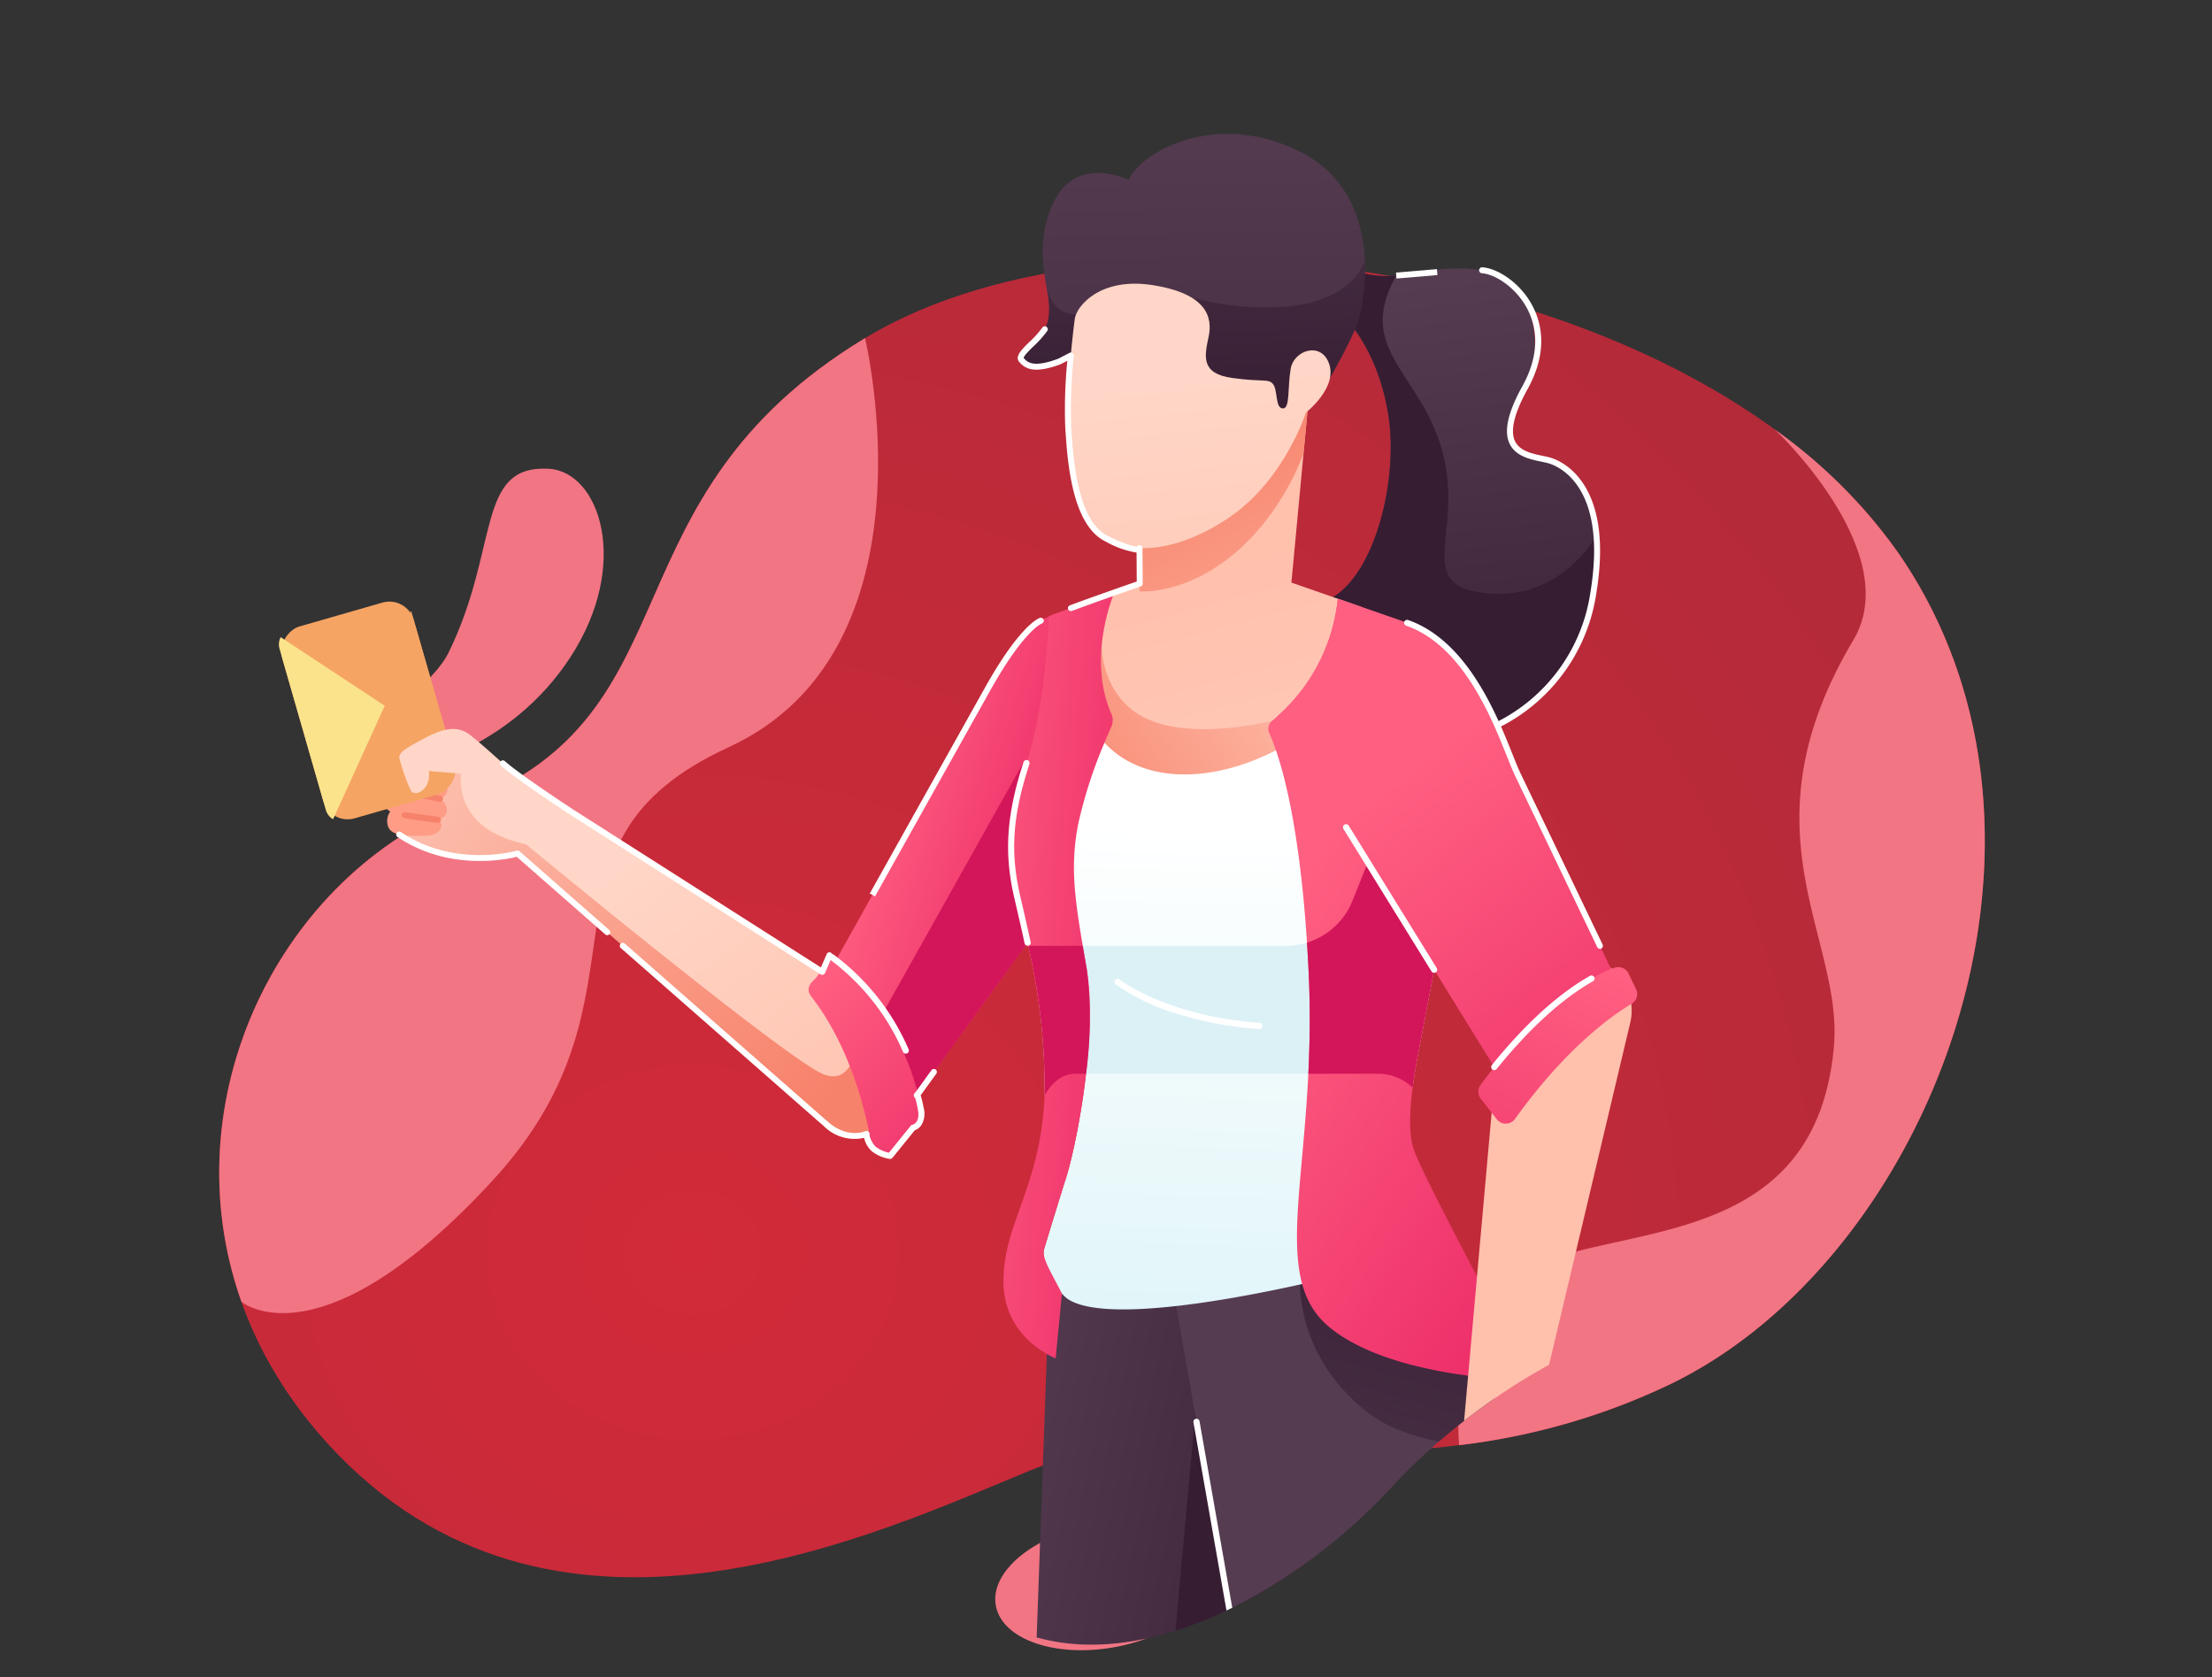
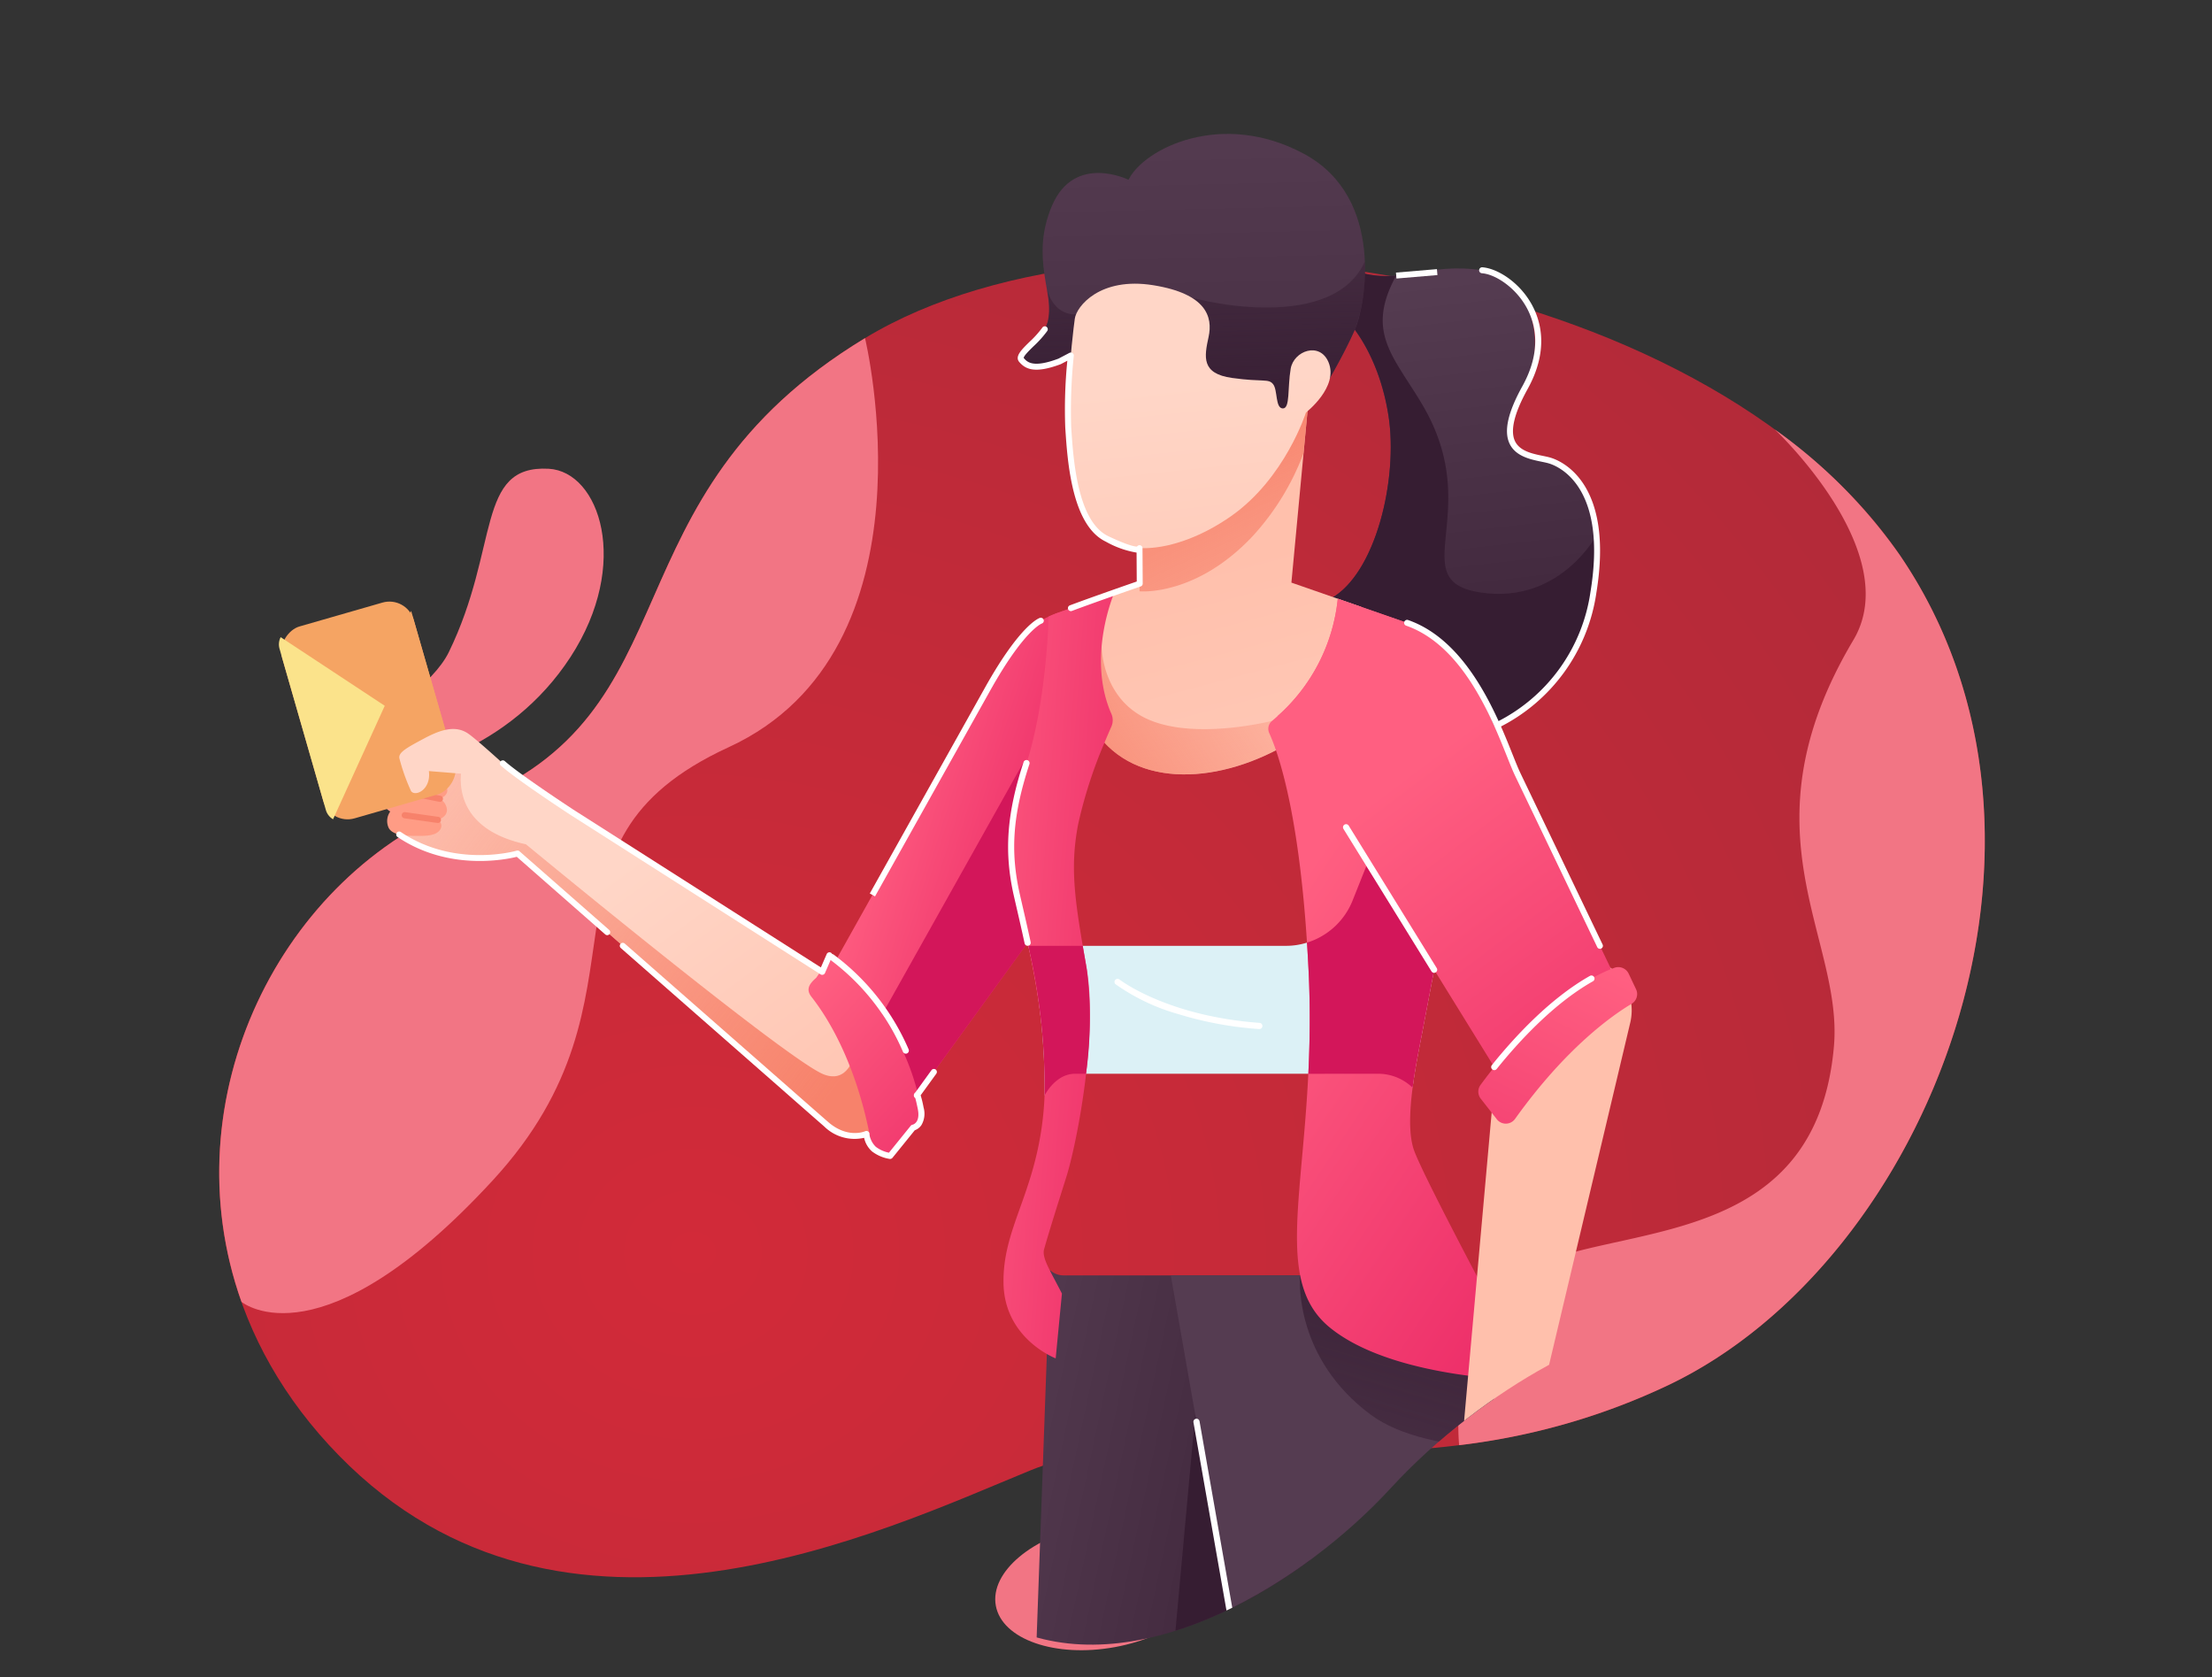
<svg xmlns="http://www.w3.org/2000/svg" xmlns:xlink="http://www.w3.org/1999/xlink" width="277" height="210" viewBox="0 0 277 210">
  <rect x="0" y="0" width="277" height="210" fill="#333333" stroke="none" />
  <defs>
    <clipPath id="clip-path">
      <rect id="Rectángulo_56" data-name="Rectángulo 56" width="277" height="210" transform="translate(5697 1750)" fill="#fff" stroke="#707070" stroke-width="1" />
    </clipPath>
    <radialGradient id="radial-gradient" cx="0.223" cy="0.795" r="1.493" gradientTransform="matrix(0.746, 0, 0, -1, 0.127, 1.59)" gradientUnits="objectBoundingBox">
      <stop offset="0" stop-color="#d22a39" />
      <stop offset="0.95" stop-color="#a42a39" />
    </radialGradient>
    <clipPath id="clip-path-2">
      <path id="Trazado_304" data-name="Trazado 304" d="M2607.426,2046.814c.693.4,17.212-.4,18.273,0,15.806,6.063,35.611-6.185,46.484-18.021,11.41-12.42,28.883-21.852,36.926-20.168s0-129.727,0-129.727l-30.652-29.473-62.148,2.4-28.041,48.041-61.348,17.643-3.326,28.59s17.938,20.8,22.99,21.895,36.967,8.125,36.967,8.125l23.875,26.316Z" transform="translate(-1547)" fill="none" stroke="#707070" stroke-width="1" />
    </clipPath>
    <linearGradient id="linear-gradient" x1="0.78" y1="1.314" x2="0.116" y2="0.622" gradientUnits="objectBoundingBox">
      <stop offset="0" stop-color="#ffc0ac" />
      <stop offset="1" stop-color="#ffd6c7" />
    </linearGradient>
    <linearGradient id="linear-gradient-2" x1="0.792" y1="0.996" x2="-0.537" y2="0.239" gradientUnits="objectBoundingBox">
      <stop offset="0" stop-color="#f7826b" />
      <stop offset="1" stop-color="#f7826b" stop-opacity="0" />
    </linearGradient>
    <linearGradient id="linear-gradient-3" x1="-2.856" y1="3.195" x2="-3.686" y2="4.139" gradientUnits="objectBoundingBox">
      <stop offset="0" stop-color="#ff9c85" />
      <stop offset="1" stop-color="#ffc0ac" />
    </linearGradient>
    <linearGradient id="linear-gradient-4" x1="0.728" y1="0.702" x2="-0.022" y2="0.039" gradientUnits="objectBoundingBox">
      <stop offset="0" stop-color="#361d32" />
      <stop offset="1" stop-color="#553c51" />
    </linearGradient>
    <linearGradient id="linear-gradient-5" x1="1.328" y1="1.164" x2="0.67" y2="0.442" xlink:href="#linear-gradient-4" />
    <linearGradient id="linear-gradient-6" x1="0.792" y1="-0.397" x2="-0.045" y2="2.312" gradientUnits="objectBoundingBox">
      <stop offset="0" stop-color="#361d32" />
      <stop offset="1" stop-color="#361d32" stop-opacity="0" />
    </linearGradient>
    <linearGradient id="linear-gradient-7" x1="0.535" y1="1.196" x2="0.458" y2="0.018" xlink:href="#linear-gradient-4" />
    <linearGradient id="linear-gradient-8" x1="0.819" y1="0.585" x2="0.264" y2="0.256" gradientUnits="objectBoundingBox">
      <stop offset="0" stop-color="#ed2e69" />
      <stop offset="1" stop-color="#ff5f81" />
    </linearGradient>
    <linearGradient id="linear-gradient-9" x1="0.491" y1="1.122" x2="0.503" y2="0.264" gradientUnits="objectBoundingBox">
      <stop offset="0" stop-color="#dbf3f7" />
      <stop offset="1" stop-color="#fff" />
    </linearGradient>
    <linearGradient id="linear-gradient-10" x1="0.456" y1="0.411" x2="0.743" y2="1.866" xlink:href="#linear-gradient" />
    <linearGradient id="linear-gradient-11" x1="-0.325" y1="0.813" x2="1.323" y2="0.067" xlink:href="#linear-gradient-2" />
    <linearGradient id="linear-gradient-12" x1="0.329" y1="0.076" x2="1.162" y2="2.136" xlink:href="#linear-gradient-2" />
    <linearGradient id="linear-gradient-13" x1="1.114" y1="0.771" x2="-0.352" y2="0.023" xlink:href="#linear-gradient-8" />
    <linearGradient id="linear-gradient-14" x1="0.545" y1="2.359" x2="0.483" y2="-0.034" xlink:href="#linear-gradient-4" />
    <linearGradient id="linear-gradient-15" x1="0.537" y1="1.09" x2="0.448" y2="-0.825" xlink:href="#linear-gradient-6" />
    <linearGradient id="linear-gradient-16" x1="0.642" y1="1.819" x2="0.491" y2="0.367" xlink:href="#linear-gradient" />
    <linearGradient id="linear-gradient-17" x1="0.767" y1="1.04" x2="0.384" y2="0.245" xlink:href="#linear-gradient-8" />
    <linearGradient id="linear-gradient-19" x1="1.053" y1="1.314" x2="0.198" y2="0" xlink:href="#linear-gradient-8" />
    <linearGradient id="linear-gradient-20" x1="-75.568" y1="7.046" x2="-75.568" y2="8.389" gradientUnits="objectBoundingBox">
      <stop offset="0" stop-color="#f5a463" />
      <stop offset="1" stop-color="#fbe38b" />
    </linearGradient>
    <linearGradient id="linear-gradient-21" x1="-74.439" y1="7.971" x2="-74.439" y2="6.577" xlink:href="#linear-gradient-20" />
    <linearGradient id="linear-gradient-22" x1="1.798" y1="0.584" x2="3.441" y2="-0.095" xlink:href="#linear-gradient" />
    <linearGradient id="linear-gradient-23" x1="4.065" y1="0.904" x2="3.069" y2="-0.207" xlink:href="#linear-gradient-2" />
    <linearGradient id="linear-gradient-24" x1="8.088" y1="-7.082" x2="9.41" y2="-7.738" xlink:href="#linear-gradient-3" />
    <linearGradient id="linear-gradient-25" x1="0.88" y1="1.238" x2="0.405" y2="0.335" xlink:href="#linear-gradient-8" />
    <linearGradient id="linear-gradient-26" x1="-0.249" y1="2.029" x2="0.744" y2="-0.019" xlink:href="#linear-gradient-8" />
  </defs>
  <g id="Enmascarar_grupo_5" data-name="Enmascarar grupo 5" transform="translate(-5697 -1750)" clip-path="url(#clip-path)">
    <g id="Grupo_97" data-name="Grupo 97" transform="translate(5724.449 1782.5)">
      <path id="Trazado_100" data-name="Trazado 100" d="M101.6,151.59c18.211-7.464,47.252,4.878,79.871-10.67s53.349-68.286,28.961-103.954S114.1-10.285,80.873,9.835s-20.73,46.947-50,58.226-43.9,53.044-15.852,81.7S83.007,159.212,101.6,151.59Z" transform="translate(0 0)" fill="url(#radial-gradient)" />
      <path id="Trazado_101" data-name="Trazado 101" d="M63.8,51.215C37.274,63.409,55.87,82,34.226,105.478,12.92,128.585,3.088,120.9,2.785,120.658c-9.056-25.5,4.932-53.507,28.087-62.431C60.138,46.947,47.639,20.12,80.868,0,80.868,0,90.318,39.021,63.8,51.215Z" transform="translate(0.006 9.835)" fill="#f27584" />
      <path id="Trazado_102" data-name="Trazado 102" d="M26.3,119.663a84.081,84.081,0,0,1-26.2,7.52h0S-1.747,109.3,10.142,104.42s34.7-2.528,36.887-27.132c1.219-13.718-11.889-26.827,2.439-50.91C56.011,15.38,39.618,0,39.615,0A65.23,65.23,0,0,1,55.26,15.709C79.648,51.376,58.919,104.115,26.3,119.663Z" transform="translate(155.174 21.258)" fill="#f27584" />
      <path id="Trazado_103" data-name="Trazado 103" d="M4.088,38.841c6.92-.181,19.853-3.593,27.437-15.242C39.131,11.913,35.163.367,28.8.018c-9.16-.5-6.112,9.862-12.514,22.971C12.383,30.971-8.744,39.176,4.088,38.841Z" transform="translate(12.462 26.172)" fill="#f27584" />
      <ellipse id="Elipse_37" data-name="Elipse 37" cx="7.774" cy="13.718" rx="7.774" ry="13.718" transform="matrix(0.179, 0.984, -0.984, 0.179, 122.858, 155.972)" fill="#f27584" />
    </g>
    <g id="Enmascarar_grupo_2" data-name="Enmascarar grupo 2" transform="translate(4746 -92.5)" clip-path="url(#clip-path-2)">
      <g id="Grupo_123" data-name="Grupo 123" transform="translate(-61.899 1183.819)">
        <path id="Trazado_250" data-name="Trazado 250" d="M1129.648,810.648a14.946,14.946,0,0,1-5.42-2.1c-2.917-1.791-41.035-26.3-41.035-26.3s-7.173-2.752-8.526-3.357-3.942-1.058-4.959,1.278-1.541,9.107-1.541,9.107a20.714,20.714,0,0,0,14.822,2.381l38.635,33.884a5.662,5.662,0,0,0,4.3,1.377l5.8-.586Z" transform="translate(-5.28 -26.113)" fill="url(#linear-gradient)" />
        <path id="Trazado_251" data-name="Trazado 251" d="M1129.648,810.667a14.141,14.141,0,0,1-3.734-1.2c.223,4.748-.431,11.511-4.612,9.849-4.58-1.821-37.256-28.793-37.256-28.793-10.614-2.306-7.841-10.434-7.841-10.434l-4.35-1.609a2.738,2.738,0,0,0-2.147,1.708c-1.017,2.335-1.54,9.107-1.54,9.107a20.71,20.71,0,0,0,14.821,2.381l38.635,33.884a5.661,5.661,0,0,0,4.3,1.377l5.8-.586Z" transform="translate(-5.281 -26.132)" fill="url(#linear-gradient-2)" />
        <path id="Trazado_252" data-name="Trazado 252" d="M1069.321,777.875s-2.173-.47-3.03-.555-2.083,1.208-.672,2.625a1.92,1.92,0,0,0-.739,1.714,2.18,2.18,0,0,0,.945,1.37,2.1,2.1,0,0,0-.656,1.664,2.222,2.222,0,0,0,1.038,1.428,2.045,2.045,0,0,0-.2,2.043c.544,1.055,2.568,1.005,3.671,1.011s2.257-.028,2.773-.772a.849.849,0,0,0-.277-1.232s1.184-.343,1.13-1.291a1.7,1.7,0,0,0-.9-1.355s1.064-.337.941-1.174a1.567,1.567,0,0,0-.917-1.152s1.685-1.247.7-2.42S1069.321,777.875,1069.321,777.875Z" transform="translate(-4.439 -25.837)" fill="url(#linear-gradient-3)" />
        <g id="Grupo_98" data-name="Grupo 98" transform="translate(1063.201 760.362)">
          <path id="Trazado_253" data-name="Trazado 253" d="M1068.676,789.85a.387.387,0,0,1,.354-.629l4.146.585a.387.387,0,1,1-.109.767l-4.146-.584A.392.392,0,0,1,1068.676,789.85Z" transform="translate(-1068.588 -789.217)" fill="#f7826b" />
        </g>
        <g id="Grupo_99" data-name="Grupo 99" transform="translate(1063.355 757.454)">
          <path id="Trazado_254" data-name="Trazado 254" d="M1068.882,785.953a.387.387,0,0,1,.375-.625l4.224.847a.387.387,0,1,1-.152.758l-4.224-.847A.386.386,0,0,1,1068.882,785.953Z" transform="translate(-1068.795 -785.321)" fill="#f7826b" />
        </g>
        <g id="Grupo_100" data-name="Grupo 100" transform="translate(1062.234 754.256)">
          <path id="Trazado_255" data-name="Trazado 255" d="M1067.381,781.669a.387.387,0,0,1,.417-.614l5.369,1.72a.386.386,0,0,1-.236.736l-5.368-1.719A.388.388,0,0,1,1067.381,781.669Z" transform="translate(-1067.293 -781.036)" fill="#f7826b" />
        </g>
        <path id="Trazado_256" data-name="Trazado 256" d="M1213.5,864.216l-28.752,186.343h-16.336l6.667-184.99a2.51,2.51,0,0,0,1.723.671h34.49l.072-2.023Z" transform="translate(-30.706 -47.877)" fill="url(#linear-gradient-4)" />
        <path id="Trazado_257" data-name="Trazado 257" d="M1181.3,1057.168h6.717l24.092-156.141-15.564-10.751Z" transform="translate(-33.975 -54.487)" fill="#361d32" />
        <path id="Trazado_258" data-name="Trazado 258" d="M1246.011,1050.5h-16.027l-32.354-184.32H1218.7l.083-2.188h9.536l9.453,11.032Z" transform="translate(-38.116 -47.821)" fill="url(#linear-gradient-5)" />
        <g id="Grupo_101" data-name="Grupo 101" transform="translate(1162.344 836.307)">
          <path id="Trazado_259" data-name="Trazado 259" d="M1210.817,943.055a.388.388,0,0,1-.381-.32l-9.006-51.311a.386.386,0,1,1,.761-.133L1211.2,942.6a.387.387,0,0,1-.314.448A.4.4,0,0,1,1210.817,943.055Z" transform="translate(-1201.423 -890.97)" fill="#fff" />
        </g>
        <path id="Trazado_260" data-name="Trazado 260" d="M1243.267,875.028l-9.453-11.033h-.137l-9.451,1.395-.03.793h-4.888c-.065.852-.573,10.42,8.825,17.427,3.726,2.777,9.722,3.9,15.736,4.225Z" transform="translate(-43.608 -47.821)" fill="url(#linear-gradient-6)" />
        <path id="Trazado_261" data-name="Trazado 261" d="M1226.437,704.771s3.759,3.846,4.975,11.709-1.577,19.772-7.257,22.884,19.752,16.381,19.752,16.381,10.394-3.971,13.159-17.134-3.489-16.314-7.632-17.2-3.48-3.815-.937-8.459,1.438-13.656-5.363-14.706-10.062,1.825-15.48.222Z" transform="translate(-44.634 -5.722)" fill="url(#linear-gradient-7)" />
        <path id="Trazado_262" data-name="Trazado 262" d="M1257.065,738.768a26.035,26.035,0,0,0,.61-7.552c-.6,1.114-5.15,8.84-14.543,7.552-10.117-1.387.5-10.012-7.464-23.508-3.579-6.068-7.2-9.061-3.294-16.2a12.279,12.279,0,0,1-4.723-.437l-1.216,6.3s3.759,3.846,4.975,11.709-1.577,19.772-7.257,22.884,19.752,16.381,19.752,16.381S1254.3,751.931,1257.065,738.768Z" transform="translate(-44.634 -5.878)" fill="#361d32" />
        <path id="Trazado_263" data-name="Trazado 263" d="M1171.6,754.329l-3.088,1.1a12.049,12.049,0,0,0-6.472,5.467l-23.267,41.576,11.513,14.221,18.162-25.045s1.128-17.581,2.222-25.874Z" transform="translate(-23.188 -20.006)" fill="url(#linear-gradient-8)" />
        <path id="Trazado_264" data-name="Trazado 264" d="M1151.748,823.414l17.958-24.764-3.979-17.822-21.182,37.784Z" transform="translate(-24.652 -26.727)" fill="#d3165a" />
-         <path id="Trazado_265" data-name="Trazado 265" d="M1181.774,762.033s-4.426,2.322-.663,9.62a55.1,55.1,0,0,0-3.649,11.168c-1.078,5.639,2.764,10.725,4.2,19.019s-1.216,22-2.543,26.206c-.778,2.465-1.938,6.263-2.763,8.982-.5,1.641,1.573,5.357,3.013,6.287,6.333,4.089,33.917-3,33.917-3l2.779-74.085Z" transform="translate(-32.702 -21.96)" fill="url(#linear-gradient-9)" />
        <path id="Trazado_266" data-name="Trazado 266" d="M1224.539,811.25c-.619,3.261-1.156,6.057-1.372,7.214-.331,1.775-.949,4.644-1.321,7.544a6.218,6.218,0,0,0-4.479-1.744h-37.793c-2.384,0-3.7,2.518-3.818,2.724a77.965,77.965,0,0,0-2.033-18.741h32.251a8.729,8.729,0,0,0,2.641-.4,9.005,9.005,0,0,0,5.708-5.253l1.734-4.345Z" transform="translate(-32.053 -31.145)" fill="#dcf1f6" />
        <path id="Trazado_267" data-name="Trazado 267" d="M1210.733,720.913l-2.09,22.245,8.708,3.026s1.078,10.45-7.713,16.254-19.737,6.8-25.044,0-2.156-16.586-2.156-16.586l7.214-2.571.249-9.2Z" transform="translate(-34.027 -11.531)" fill="url(#linear-gradient-10)" />
        <path id="Trazado_268" data-name="Trazado 268" d="M1206.217,770.748s-9.4,2.414-15.375-.129-5.957-9.177-5.957-9.177l-3.368,1.776a15.79,15.79,0,0,0,3.078,9.5c5.106,6.543,15.425,5.856,24.029.627Z" transform="translate(-34.03 -21.81)" fill="url(#linear-gradient-11)" />
        <path id="Trazado_269" data-name="Trazado 269" d="M1212.923,726.951l.568-6.038-20.833,13.164-.249,9.2-.026.967s6.993.692,14.124-6.855A31.892,31.892,0,0,0,1212.923,726.951Z" transform="translate(-36.786 -11.531)" fill="url(#linear-gradient-12)" />
        <path id="Trazado_270" data-name="Trazado 270" d="M1183.054,767.544a1.979,1.979,0,0,1,.024,1.605c-.219.49-.521,1.185-.866,2.022a57.79,57.79,0,0,0-3.3,10.207c-1.084,5.635-.393,9.732,1.052,18.02s-1.217,22-2.549,26.2c-.774,2.467-1.992,6.249-2.766,8.989-.312,1.1.723,2.621,2.226,5.569l-.781,8.116s-6.419-2.436-6.533-9.4,3.984-11.166,4.985-21.229c.712-7.286-.65-15.315-1.961-21.414-.506-2.332-.991-4.386-1.362-6.007-1.321-5.862-.692-10.671,1.217-16.481,1.682-5.109,2.591-12.581,2.776-18.349.361-.165.732-.32,1.1-.454l3.086-1.094,4.035-1.434S1179.945,760.433,1183.054,767.544Z" transform="translate(-30.996 -19.519)" fill="url(#linear-gradient-13)" />
        <g id="Grupo_102" data-name="Grupo 102" transform="translate(1139.141 753.835)">
          <path id="Trazado_271" data-name="Trazado 271" d="M1172.78,803.733a.387.387,0,0,1-.378-.3c-.381-1.761-.751-3.362-1.069-4.738l-.291-1.264c-1.231-5.457-.875-10.292,1.226-16.689a.387.387,0,0,1,.736.242c-2.081,6.334-2.42,10.9-1.208,16.275l.29,1.262c.319,1.379.69,2.983,1.072,4.748a.387.387,0,0,1-.3.461A.442.442,0,0,1,1172.78,803.733Z" transform="translate(-1170.335 -780.472)" fill="#fff" />
        </g>
        <path id="Trazado_272" data-name="Trazado 272" d="M1211.21,705.981s1.964-3.379,3.166-6.158,3.829-16.337-6.4-21.866c-10.29-5.563-20.069-.691-22,3.234,0,0-6.734-3.344-9.564,3.206-2.858,6.613.442,11.39-.553,14.6s-3.525,3.732-3.276,4.769c.261,1.089,2.668,1.811,7.146-1.175s15.35,8.5,21.341,9.51S1211.21,705.981,1211.21,705.981Z" transform="translate(-31.758 0)" fill="url(#linear-gradient-14)" />
        <path id="Trazado_273" data-name="Trazado 273" d="M1179.725,708.013c4.478-2.985,15.35,8.5,21.341,9.509s10.144-6.117,10.144-6.117,1.964-3.378,3.166-6.157a22.189,22.189,0,0,0,1.193-8.408c-3.188,7.18-14.835,6.307-21.694,4.525s-10.943,2.114-14.468,2.119c-2.573,0-3.436-2.253-3.714-3.473a9.926,9.926,0,0,1,.162,4.407c-1,3.206-3.525,3.732-3.276,4.768C1172.841,710.277,1175.247,711,1179.725,708.013Z" transform="translate(-31.758 -5.426)" fill="url(#linear-gradient-15)" />
        <path id="Trazado_274" data-name="Trazado 274" d="M1210.19,716.7s-2.6,8.238-9.4,12.993-15.38,6.075-18.466-.553c-3.373-7.242-1.285-22.654-1.079-24.188s3.152-5.266,9.828-4.189,7.464,3.981,6.925,6.469-.954,4.6,2.944,5.142,4.562.042,5.142.788.249,2.985,1.2,3.026.58-2.57.995-4.975c.386-2.238,3.627-3.409,4.727-.83C1214.337,713.493,1210.19,716.7,1210.19,716.7Z" transform="translate(-33.752 -6.371)" fill="url(#linear-gradient-16)" />
        <path id="Trazado_275" data-name="Trazado 275" d="M1244.865,847.2a2.624,2.624,0,0,1-2.535,3.856c-5.708-.488-15.209-1.959-20.642-6.393-8.122-6.636-1.487-20.4-2.653-44.614-.92-19.284-3.79-27.316-4.922-29.791a1.29,1.29,0,0,1,.337-1.538q.353-.291.684-.593a22.687,22.687,0,0,0,7.555-14.706l8.669,3.014a14.54,14.54,0,0,1,8.339,7.451l2.281,4.748-4.2,15.542s-1.7,8.854-3.024,15.7c-.62,3.261-1.156,6.068-1.373,7.224-.661,3.56-2.488,11.528-1.156,15.336C1233.209,825.277,1240.978,839.93,1244.865,847.2Z" transform="translate(-42.266 -19.775)" fill="url(#linear-gradient-17)" />
        <path id="Trazado_276" data-name="Trazado 276" d="M1242.327,851.047c-5.707-.484-15.212-1.95-20.64-6.388-6.554-5.356-3.5-15.366-2.683-31.766.185-3.912.258-8.184.031-12.849-.062-1.238-.124-2.425-.207-3.571-1.073-16.719-3.653-23.9-4.716-26.224a1.289,1.289,0,0,1,.341-1.538c.227-.186.464-.381.681-.588a22.686,22.686,0,0,0,7.555-14.706l8.669,3.014a14.54,14.54,0,0,1,8.338,7.451l2.281,4.748-4.2,15.542s-1.7,8.854-3.024,15.7v.01c-.619,3.261-1.156,6.057-1.372,7.214-.331,1.775-.949,4.644-1.321,7.544-.372,2.92-.506,5.882.165,7.791.981,2.849,8.752,17.5,12.643,24.769A2.622,2.622,0,0,1,1242.327,851.047Z" transform="translate(-42.265 -19.775)" fill="url(#linear-gradient-17)" />
        <path id="Trazado_277" data-name="Trazado 277" d="M1137.222,818.648c2.087,2.656,5.689,8.432,7.484,18.305a2.083,2.083,0,0,0,2.362,1.611l2.868-3.545a1.327,1.327,0,0,0,1.075-1.467c-.294-3.181-2.049-10.734-9.768-18.859a2.008,2.008,0,0,0-1.935-.589l-1.5,2.154C1136.916,817.035,1136.494,817.72,1137.222,818.648Z" transform="translate(-22.701 -35.152)" fill="url(#linear-gradient-19)" />
        <g id="Grupo_103" data-name="Grupo 103" transform="translate(1116.684 778.128)">
          <path id="Trazado_278" data-name="Trazado 278" d="M1149.782,825.479a.386.386,0,0,1-.248-.219,28.316,28.316,0,0,0-9.129-11.54.387.387,0,0,1,.455-.626,29.1,29.1,0,0,1,9.384,11.861.387.387,0,0,1-.2.508A.382.382,0,0,1,1149.782,825.479Z" transform="translate(-1140.246 -813.02)" fill="#fff" />
        </g>
        <path id="Trazado_279" data-name="Trazado 279" d="M1181.019,814.422c-.175-.981-.33-1.91-.485-2.776h-6.811a77.966,77.966,0,0,1,2.033,18.741c.113-.206,1.434-2.724,3.818-2.724h1.373A49.549,49.549,0,0,0,1181.019,814.422Z" transform="translate(-32.053 -34.544)" fill="#d3165a" />
-         <path id="Trazado_280" data-name="Trazado 280" d="M1229.224,824.264a6.218,6.218,0,0,1,4.479,1.744c.372-2.9.99-5.769,1.321-7.544.217-1.156.753-3.953,1.373-7.214l-8.483-13-1.734,4.345a9.005,9.005,0,0,1-5.707,5.253c.083,1.146.145,2.332.207,3.571.227,4.665.154,8.937-.031,12.849Z" transform="translate(-43.91 -31.145)" fill="#d3165a" />
+         <path id="Trazado_280" data-name="Trazado 280" d="M1229.224,824.264a6.218,6.218,0,0,1,4.479,1.744c.372-2.9.99-5.769,1.321-7.544.217-1.156.753-3.953,1.373-7.214l-8.483-13-1.734,4.345a9.005,9.005,0,0,1-5.707,5.253c.083,1.146.145,2.332.207,3.571.227,4.665.154,8.937-.031,12.849" transform="translate(-43.91 -31.145)" fill="#d3165a" />
        <g id="Grupo_104" data-name="Grupo 104" transform="translate(1152.434 781.211)">
          <path id="Trazado_281" data-name="Trazado 281" d="M1196.233,821.611a25.72,25.72,0,0,1-7.944-3.772.387.387,0,0,1,.483-.6c.058.045,5.894,4.589,17.567,5.451a.383.383,0,0,1,.357.414.387.387,0,0,1-.414.358A44.838,44.838,0,0,1,1196.233,821.611Z" transform="translate(-1188.144 -817.151)" fill="#fff" />
        </g>
        <g id="Grupo_107" data-name="Grupo 107" transform="translate(1047.348 733.252)">
          <g id="Grupo_106" data-name="Grupo 106" transform="translate(0 0)">
            <g id="Grupo_105" data-name="Grupo 105">
              <rect id="Rectángulo_52" data-name="Rectángulo 52" width="24.995" height="17.152" rx="3.164" transform="translate(16.483) rotate(73.947)" fill="#f5a463" />
              <path id="Trazado_282" data-name="Trazado 282" d="M1060.3,768.513l7.372-13.05,2.9,10.093,2.9,10.093Z" transform="translate(-1050.632 -753.546)" fill="url(#linear-gradient-20)" />
              <path id="Trazado_283" data-name="Trazado 283" d="M1048.207,759.865l13.035,8.594-6.474,14.208a1.984,1.984,0,0,1-.9-1.158l-2.9-10.093-2.9-10.094A1.984,1.984,0,0,1,1048.207,759.865Z" transform="translate(-1047.51 -754.662)" fill="url(#linear-gradient-21)" />
            </g>
          </g>
        </g>
        <path id="Trazado_284" data-name="Trazado 284" d="M1083.2,781.453s-4.587-4.264-6.252-5.509-3.6-.591-5.731.553-3.2,1.727-3.014,2.471a24.465,24.465,0,0,0,1.461,4.093c.581.738,2.529-.251,2.223-2.521Z" transform="translate(-5.283 -25.318)" fill="#ffd6c7" />
        <path id="Trazado_285" data-name="Trazado 285" d="M1252.068,810.486l10.5,2.44a6.677,6.677,0,0,1,4.985,8.046l-12.276,51.734s2.35,2.085,4.333,7.114,1.378,7.675,1.378,7.675l-8.562,4.453-5.953-18.068,3.928-43.921Z" transform="translate(-50.504 -34.25)" fill="url(#linear-gradient-22)" />
        <path id="Trazado_286" data-name="Trazado 286" d="M1251.4,829.959l1.669-19.473,10.5,2.44a6.677,6.677,0,0,1,4.985,8.046l-12.276,51.734s2.35,2.085,4.333,7.114,1.379,7.675,1.379,7.675l-8.562,4.453-3.008-9.128c1.62-.039,4.611-.469,5.247-3.086.882-3.625-1.571-7.535-1.571-7.535s3.682-23.919,5.978-33.425,4.9-19.9-.791-18.886S1251.4,829.959,1251.4,829.959Z" transform="translate(-51.505 -34.25)" fill="url(#linear-gradient-23)" />
        <g id="Grupo_111" data-name="Grupo 111" transform="translate(1199.821 848.55)">
          <path id="Trazado_287" data-name="Trazado 287" d="M1251.946,915.017s.586,2.145.906,2.944,2.034,1.29,2.638-.616a1.921,1.921,0,0,0,1.862-.136,2.178,2.178,0,0,0,.779-1.47,2.1,2.1,0,0,0,1.779-.187,2.222,2.222,0,0,0,.788-1.579,2.043,2.043,0,0,0,1.9-.763c.686-.97-.292-2.741-.8-3.724s-1.066-1.989-1.964-2.1a.849.849,0,0,0-.966.814s-.85-.892-1.667-.407a1.7,1.7,0,0,0-.788,1.422s-.79-.789-1.476-.293a1.565,1.565,0,0,0-.6,1.345s-1.885-.919-2.469.5S1251.946,915.017,1251.946,915.017Z" transform="translate(-1251.635 -907.373)" fill="url(#linear-gradient-24)" />
          <g id="Grupo_108" data-name="Grupo 108" transform="translate(6.854 0.436)">
            <path id="Trazado_288" data-name="Trazado 288" d="M1261.553,908.176a.387.387,0,0,0-.713.3l1.394,3.948a.394.394,0,0,0,.494.236.388.388,0,0,0,.236-.494l-1.4-3.948A.363.363,0,0,0,1261.553,908.176Z" transform="translate(-1260.818 -907.958)" fill="#f7826b" />
          </g>
          <g id="Grupo_109" data-name="Grupo 109" transform="translate(4.398 1.452)">
            <path id="Trazado_289" data-name="Trazado 289" d="M1258.263,909.536a.387.387,0,0,0-.72.277l1.2,4.139a.387.387,0,0,0,.743-.216l-1.2-4.139A.484.484,0,0,0,1258.263,909.536Z" transform="translate(-1257.528 -909.319)" fill="#f7826b" />
          </g>
          <g id="Grupo_110" data-name="Grupo 110" transform="translate(2.325 2.504)">
            <path id="Trazado_290" data-name="Trazado 290" d="M1255.485,910.946a.387.387,0,0,0-.73.235l.953,5.556a.387.387,0,1,0,.764-.131l-.953-5.556A.463.463,0,0,0,1255.485,910.946Z" transform="translate(-1254.75 -910.729)" fill="#f7826b" />
          </g>
        </g>
        <path id="Trazado_291" data-name="Trazado 291" d="M1246.13,895.422s-.332,5.325-.653,8.585c-.106,1.073-.216,2.026-.315,2.825a4.424,4.424,0,0,0,1.854,4.165l3.848,2.7a1.434,1.434,0,0,0,2.044-.422c.581-.938,1.4-2.211,2.146-3.221a1.012,1.012,0,0,0-.738-1.622,4.01,4.01,0,0,0-2.373.846Z" transform="translate(-50.164 -55.792)" fill="#ffd6c7" />
        <path id="Trazado_292" data-name="Trazado 292" d="M1258.816,802.945l-13.932,12.684-9.742-15.759-19.619-31.745a22.688,22.688,0,0,0,7.555-14.706l8.669,3.014a14.54,14.54,0,0,1,8.338,7.451l2.281,4.748v.01Z" transform="translate(-42.654 -19.775)" fill="url(#linear-gradient-25)" />
        <path id="Trazado_293" data-name="Trazado 293" d="M1268.419,819.814c-2.376,1.412-8.2,5.472-14.594,14.407a1.428,1.428,0,0,1-2.284.045l-2.012-2.575a1.422,1.422,0,0,1-.032-1.718c2.086-2.851,9.11-11.833,16.756-14.665a1.437,1.437,0,0,1,1.8.731l.921,1.94A1.421,1.421,0,0,1,1268.419,819.814Z" transform="translate(-51.202 -35.45)" fill="url(#linear-gradient-26)" />
        <g id="Grupo_112" data-name="Grupo 112" transform="translate(1199.632 780.823)">
          <path id="Trazado_294" data-name="Trazado 294" d="M1251.769,828.475a.381.381,0,0,1-.242-.086.387.387,0,0,1-.059-.543c2.845-3.537,7.284-8.345,12.266-11.163a.387.387,0,1,1,.381.673c-4.874,2.759-9.239,7.49-12.043,10.975A.386.386,0,0,1,1251.769,828.475Z" transform="translate(-1251.382 -816.632)" fill="#fff" />
        </g>
        <g id="Grupo_113" data-name="Grupo 113" transform="translate(1217.217 784.364)">
          <path id="Trazado_295" data-name="Trazado 295" d="M1274.942,821.376" transform="translate(-1274.942 -821.376)" fill="#fff" stroke="#000" stroke-miterlimit="10" stroke-width="0.691" />
        </g>
        <g id="Grupo_114" data-name="Grupo 114" transform="translate(1181.078 761.873)">
          <path id="Trazado_296" data-name="Trazado 296" d="M1237.931,809.849a.388.388,0,0,1-.33-.184l-11.022-17.834a.387.387,0,1,1,.659-.407l11.022,17.834a.386.386,0,0,1-.329.59Z" transform="translate(-1226.522 -791.241)" fill="#fff" />
        </g>
        <g id="Grupo_115" data-name="Grupo 115" transform="translate(1188.718 736.284)">
          <path id="Trazado_297" data-name="Trazado 297" d="M1261.292,798.148a.373.373,0,0,1-.337-.213l-10.29-21.459c-.293-.611-.634-1.465-1.029-2.453-1.939-4.851-5.548-13.881-12.626-16.341a.374.374,0,0,1,.245-.706c7.4,2.573,11.091,11.809,13.074,16.77.39.976.727,1.819,1.01,2.409l10.29,21.459a.373.373,0,0,1-.337.534Z" transform="translate(-1236.759 -756.956)" fill="#fff" />
        </g>
        <g id="Grupo_116" data-name="Grupo 116" transform="translate(1198.125 692.151)">
          <path id="Trazado_298" data-name="Trazado 298" d="M1251.686,755.486a.374.374,0,0,1-.142-.719A21.65,21.65,0,0,0,1263.3,738.5c2.17-13.179-3.943-15.739-5.191-16.118-.272-.082-.6-.15-.958-.223-1.372-.284-3.25-.672-3.991-2.285-.717-1.563-.19-3.9,1.612-7.152,2.457-4.431,1.66-7.785.558-9.818-1.388-2.562-3.948-4.217-5.621-4.336a.374.374,0,0,1-.346-.4.379.379,0,0,1,.4-.346c1.848.132,4.657,1.832,6.225,4.724,1.191,2.2,2.06,5.808-.561,10.535-1.655,2.986-2.189,5.166-1.587,6.48.583,1.269,2.179,1.6,3.463,1.864.382.079.734.152,1.025.24,1.352.411,7.981,3.161,5.71,16.953a22.41,22.41,0,0,1-12.209,16.833A.374.374,0,0,1,1251.686,755.486Z" transform="translate(-1249.363 -697.827)" fill="#fff" />
        </g>
        <g id="Grupo_117" data-name="Grupo 117" transform="translate(1187.71 692.377)">
          <rect id="Rectángulo_53" data-name="Rectángulo 53" width="5.151" height="0.746" transform="matrix(0.996, -0.084, 0.084, 0.996, 0, 0.433)" fill="#fff" />
        </g>
        <g id="Grupo_118" data-name="Grupo 118" transform="translate(1140.343 699.541)">
          <path id="Trazado_299" data-name="Trazado 299" d="M1178.607,743.382a.373.373,0,0,1-.132-.722c2.429-.915,7.224-2.586,8.376-2.986l-.021-3.621a11.712,11.712,0,0,1-3.856-1.373c-4.247-2.02-4.789-10.042-5.05-13.9l-.025-.374a61.644,61.644,0,0,1,.26-8.374l-.808.423c-3.306,1.247-4.455.611-5.21-.263-.594-.686.265-1.524,1.258-2.5a12.617,12.617,0,0,0,1.628-1.806.373.373,0,0,1,.62.417,13.192,13.192,0,0,1-1.726,1.923c-.476.465-1.272,1.243-1.22,1.467.421.487,1.117,1.291,4.347.076l1.375-.722a.374.374,0,0,1,.544.37,65.74,65.74,0,0,0-.324,8.932l.025.375c.251,3.715.773,11.443,4.625,13.276,2.564,1.218,3.361,1.3,3.592,1.3a.372.372,0,0,1,.287-.172.379.379,0,0,1,.4.4l.025,4.407a.373.373,0,0,1-.251.354c-.058.02-5.861,2.03-8.609,3.067A.372.372,0,0,1,1178.607,743.382Z" transform="translate(-1171.945 -707.727)" fill="#fff" />
        </g>
        <g id="Grupo_119" data-name="Grupo 119" transform="translate(1121.821 736.03)">
          <path id="Trazado_300" data-name="Trazado 300" d="M1147.781,791.5l-.652-.364,14.417-25.763c4.44-7.932,6.79-8.715,6.888-8.745a.373.373,0,0,1,.223.712c-.053.019-2.268.908-6.459,8.4Z" transform="translate(-1147.129 -756.617)" fill="#fff" />
        </g>
        <g id="Grupo_120" data-name="Grupo 120" transform="translate(1075.489 753.883)">
          <path id="Trazado_301" data-name="Trazado 301" d="M1125.418,807.386a.379.379,0,0,1-.2-.058l-31.367-20c-.278-.182-6.746-4.418-8.674-6.143a.373.373,0,1,1,.5-.557c1.886,1.688,8.515,6.028,8.581,6.072l31,19.759.729-1.672a.373.373,0,1,1,.684.3l-.9,2.073a.37.37,0,0,1-.234.208A.358.358,0,0,1,1125.418,807.386Z" transform="translate(-1085.052 -780.536)" fill="#fff" />
        </g>
        <g id="Grupo_121" data-name="Grupo 121" transform="translate(1062.514 762.791)">
          <path id="Trazado_302" data-name="Trazado 302" d="M1094.093,805.447a.375.375,0,0,1-.246-.093l-11.081-9.718c-1.291.323-8.5,1.848-14.933-2.482a.373.373,0,1,1,.417-.619c6.779,4.56,14.43,2.355,14.507,2.332a.376.376,0,0,1,.352.077l11.231,9.849a.373.373,0,0,1-.246.654Z" transform="translate(-1067.668 -792.471)" fill="#fff" />
        </g>
        <g id="Grupo_122" data-name="Grupo 122" transform="translate(1090.514 776.729)">
          <path id="Trazado_303" data-name="Trazado 303" d="M1139.036,838.2a.38.38,0,0,1-.05,0,4.912,4.912,0,0,1-2.223-.943,3.182,3.182,0,0,1-.985-1.7,5.421,5.421,0,0,1-5.01-1.432c-2.65-2.316-5.659-4.965-5.659-4.965l-19.8-17.363a.373.373,0,1,1,.492-.561l19.8,17.363s3.01,2.648,5.658,4.963c2.421,2.117,4.569,1.205,4.659,1.166a.374.374,0,0,1,.524.311,2.683,2.683,0,0,0,.8,1.641,4.025,4.025,0,0,0,1.645.74l2.728-3.372a.376.376,0,0,1,.22-.132c.1-.022,1.013-.279.658-2.008-.157-.764-.255-1.144-.311-1.332a.372.372,0,0,1-.177-.338.448.448,0,0,1,.193-.369l2.023-2.791a.374.374,0,0,1,.605.439l-1.97,2.717a12.877,12.877,0,0,1,.369,1.525,2.836,2.836,0,0,1-.258,2.185,1.692,1.692,0,0,1-.845.664l-2.794,3.454A.375.375,0,0,1,1139.036,838.2Z" transform="translate(-1105.183 -811.146)" fill="#fff" />
        </g>
      </g>
    </g>
  </g>
</svg>